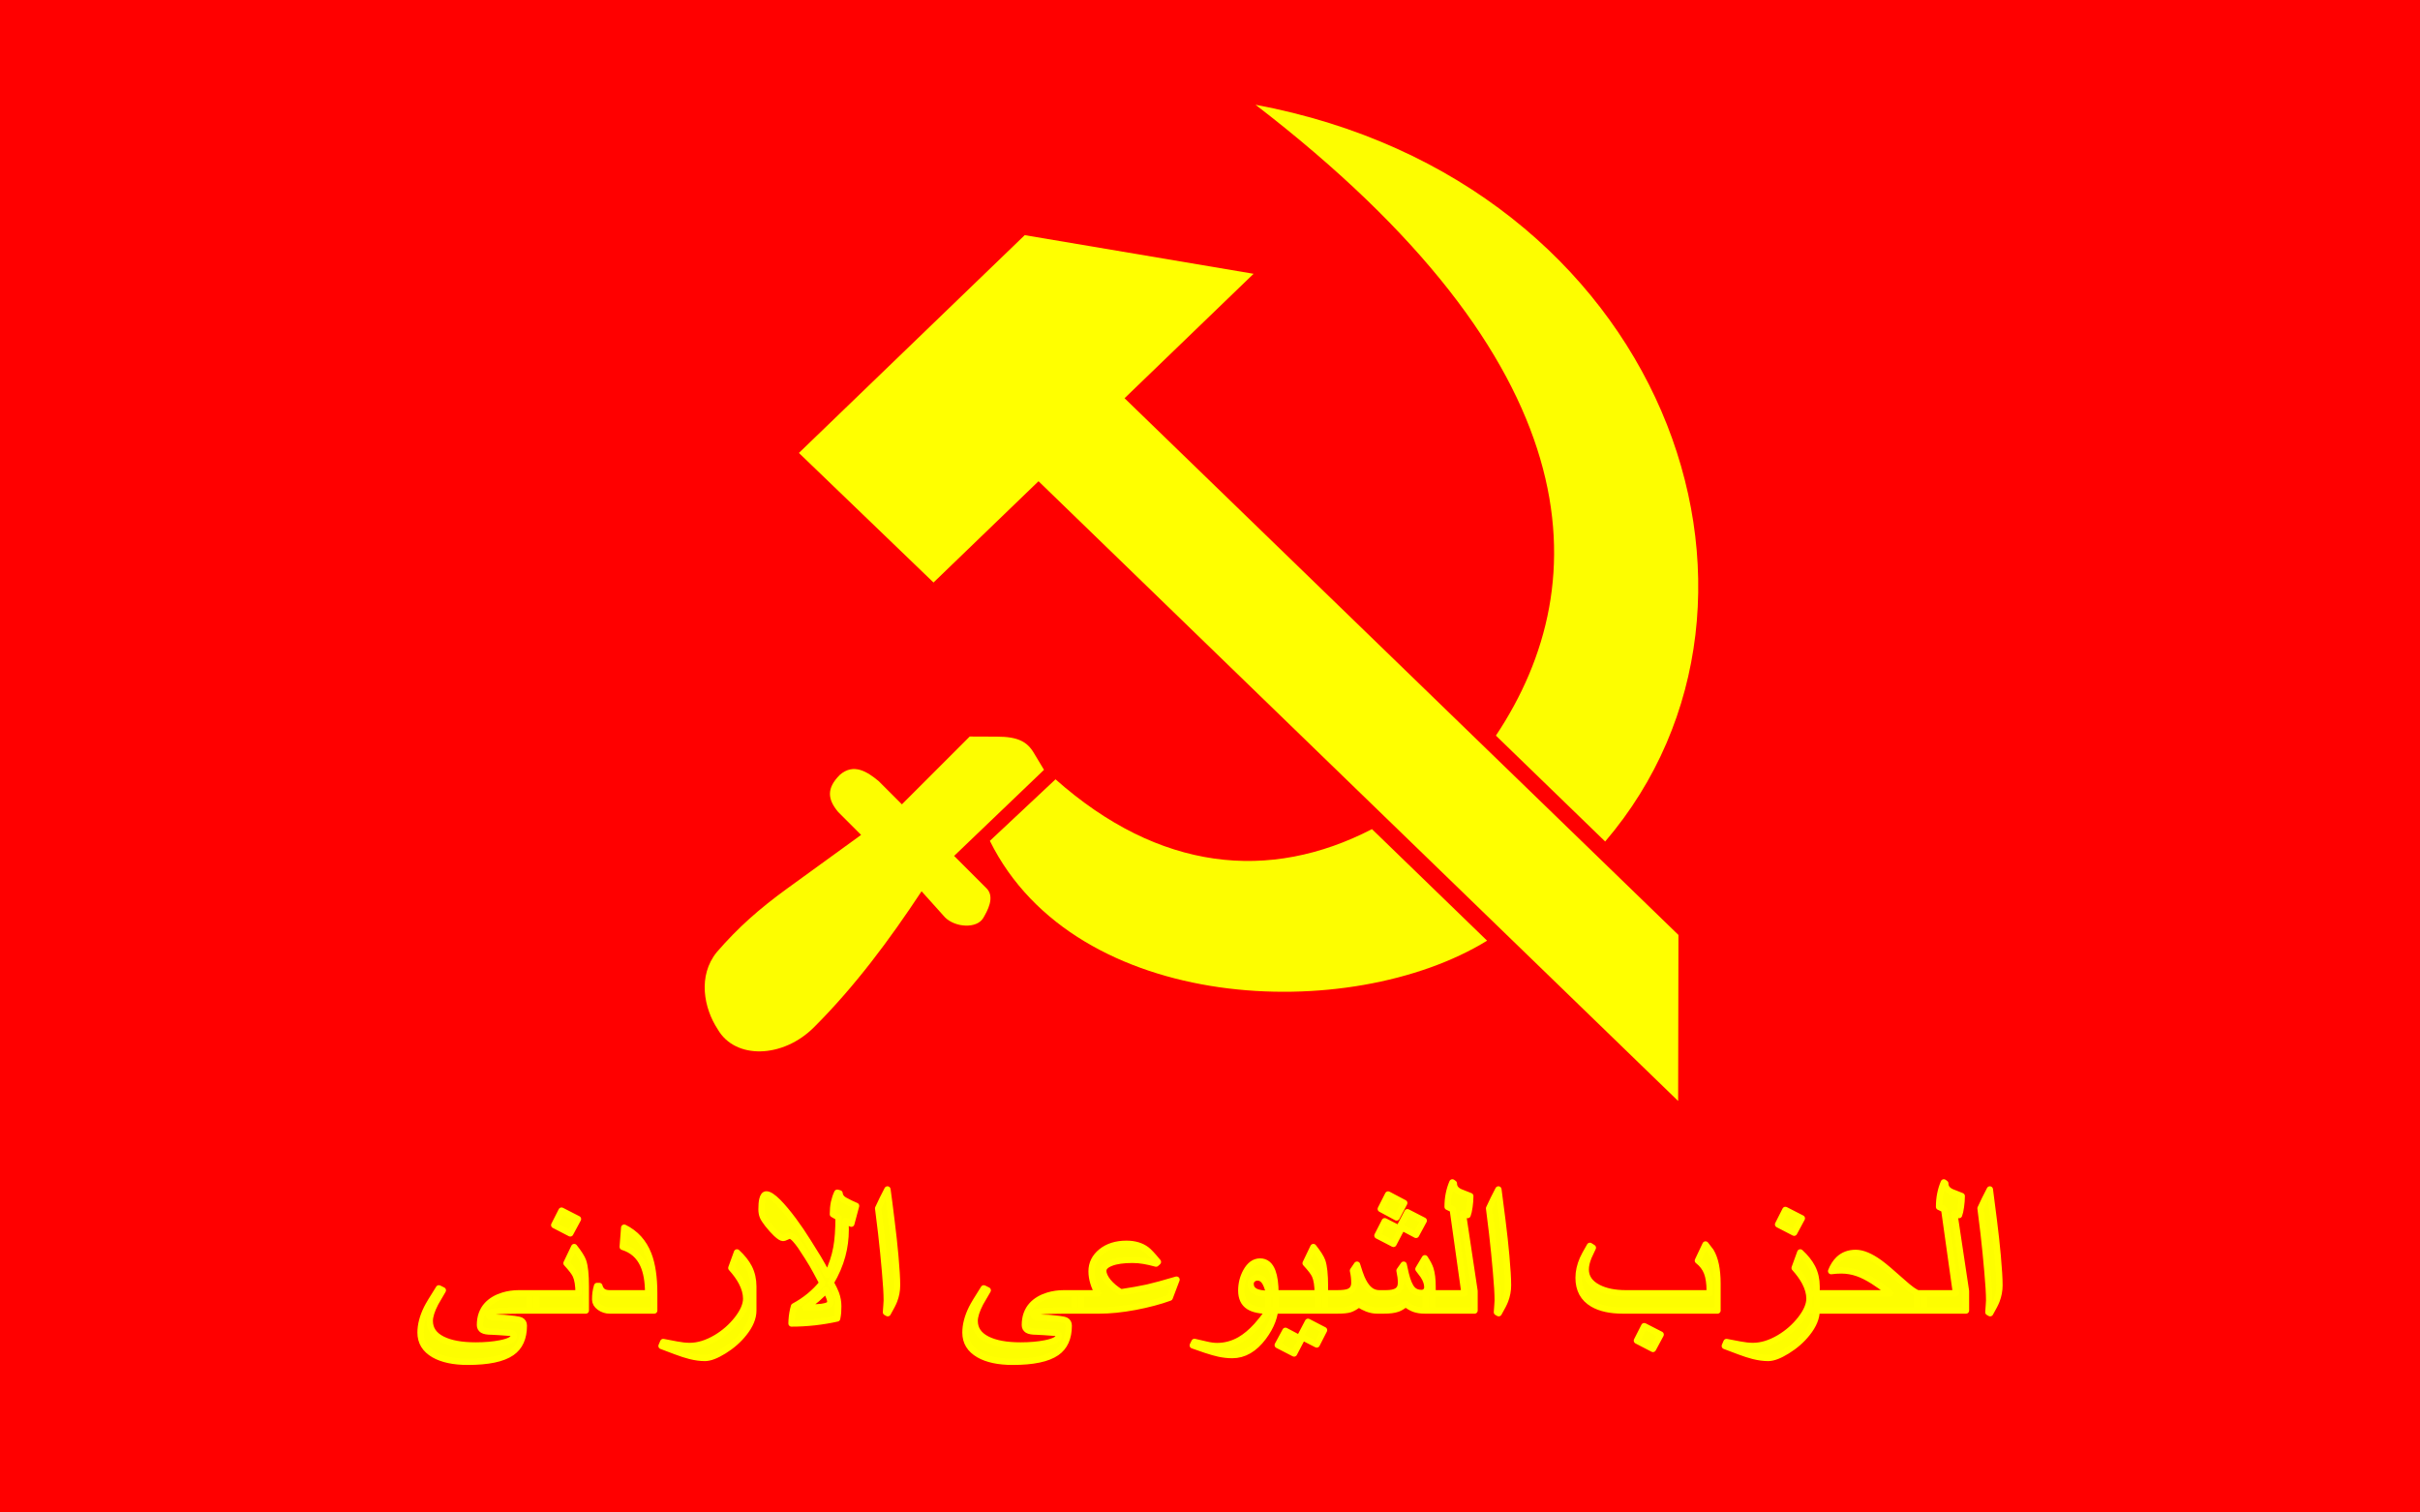
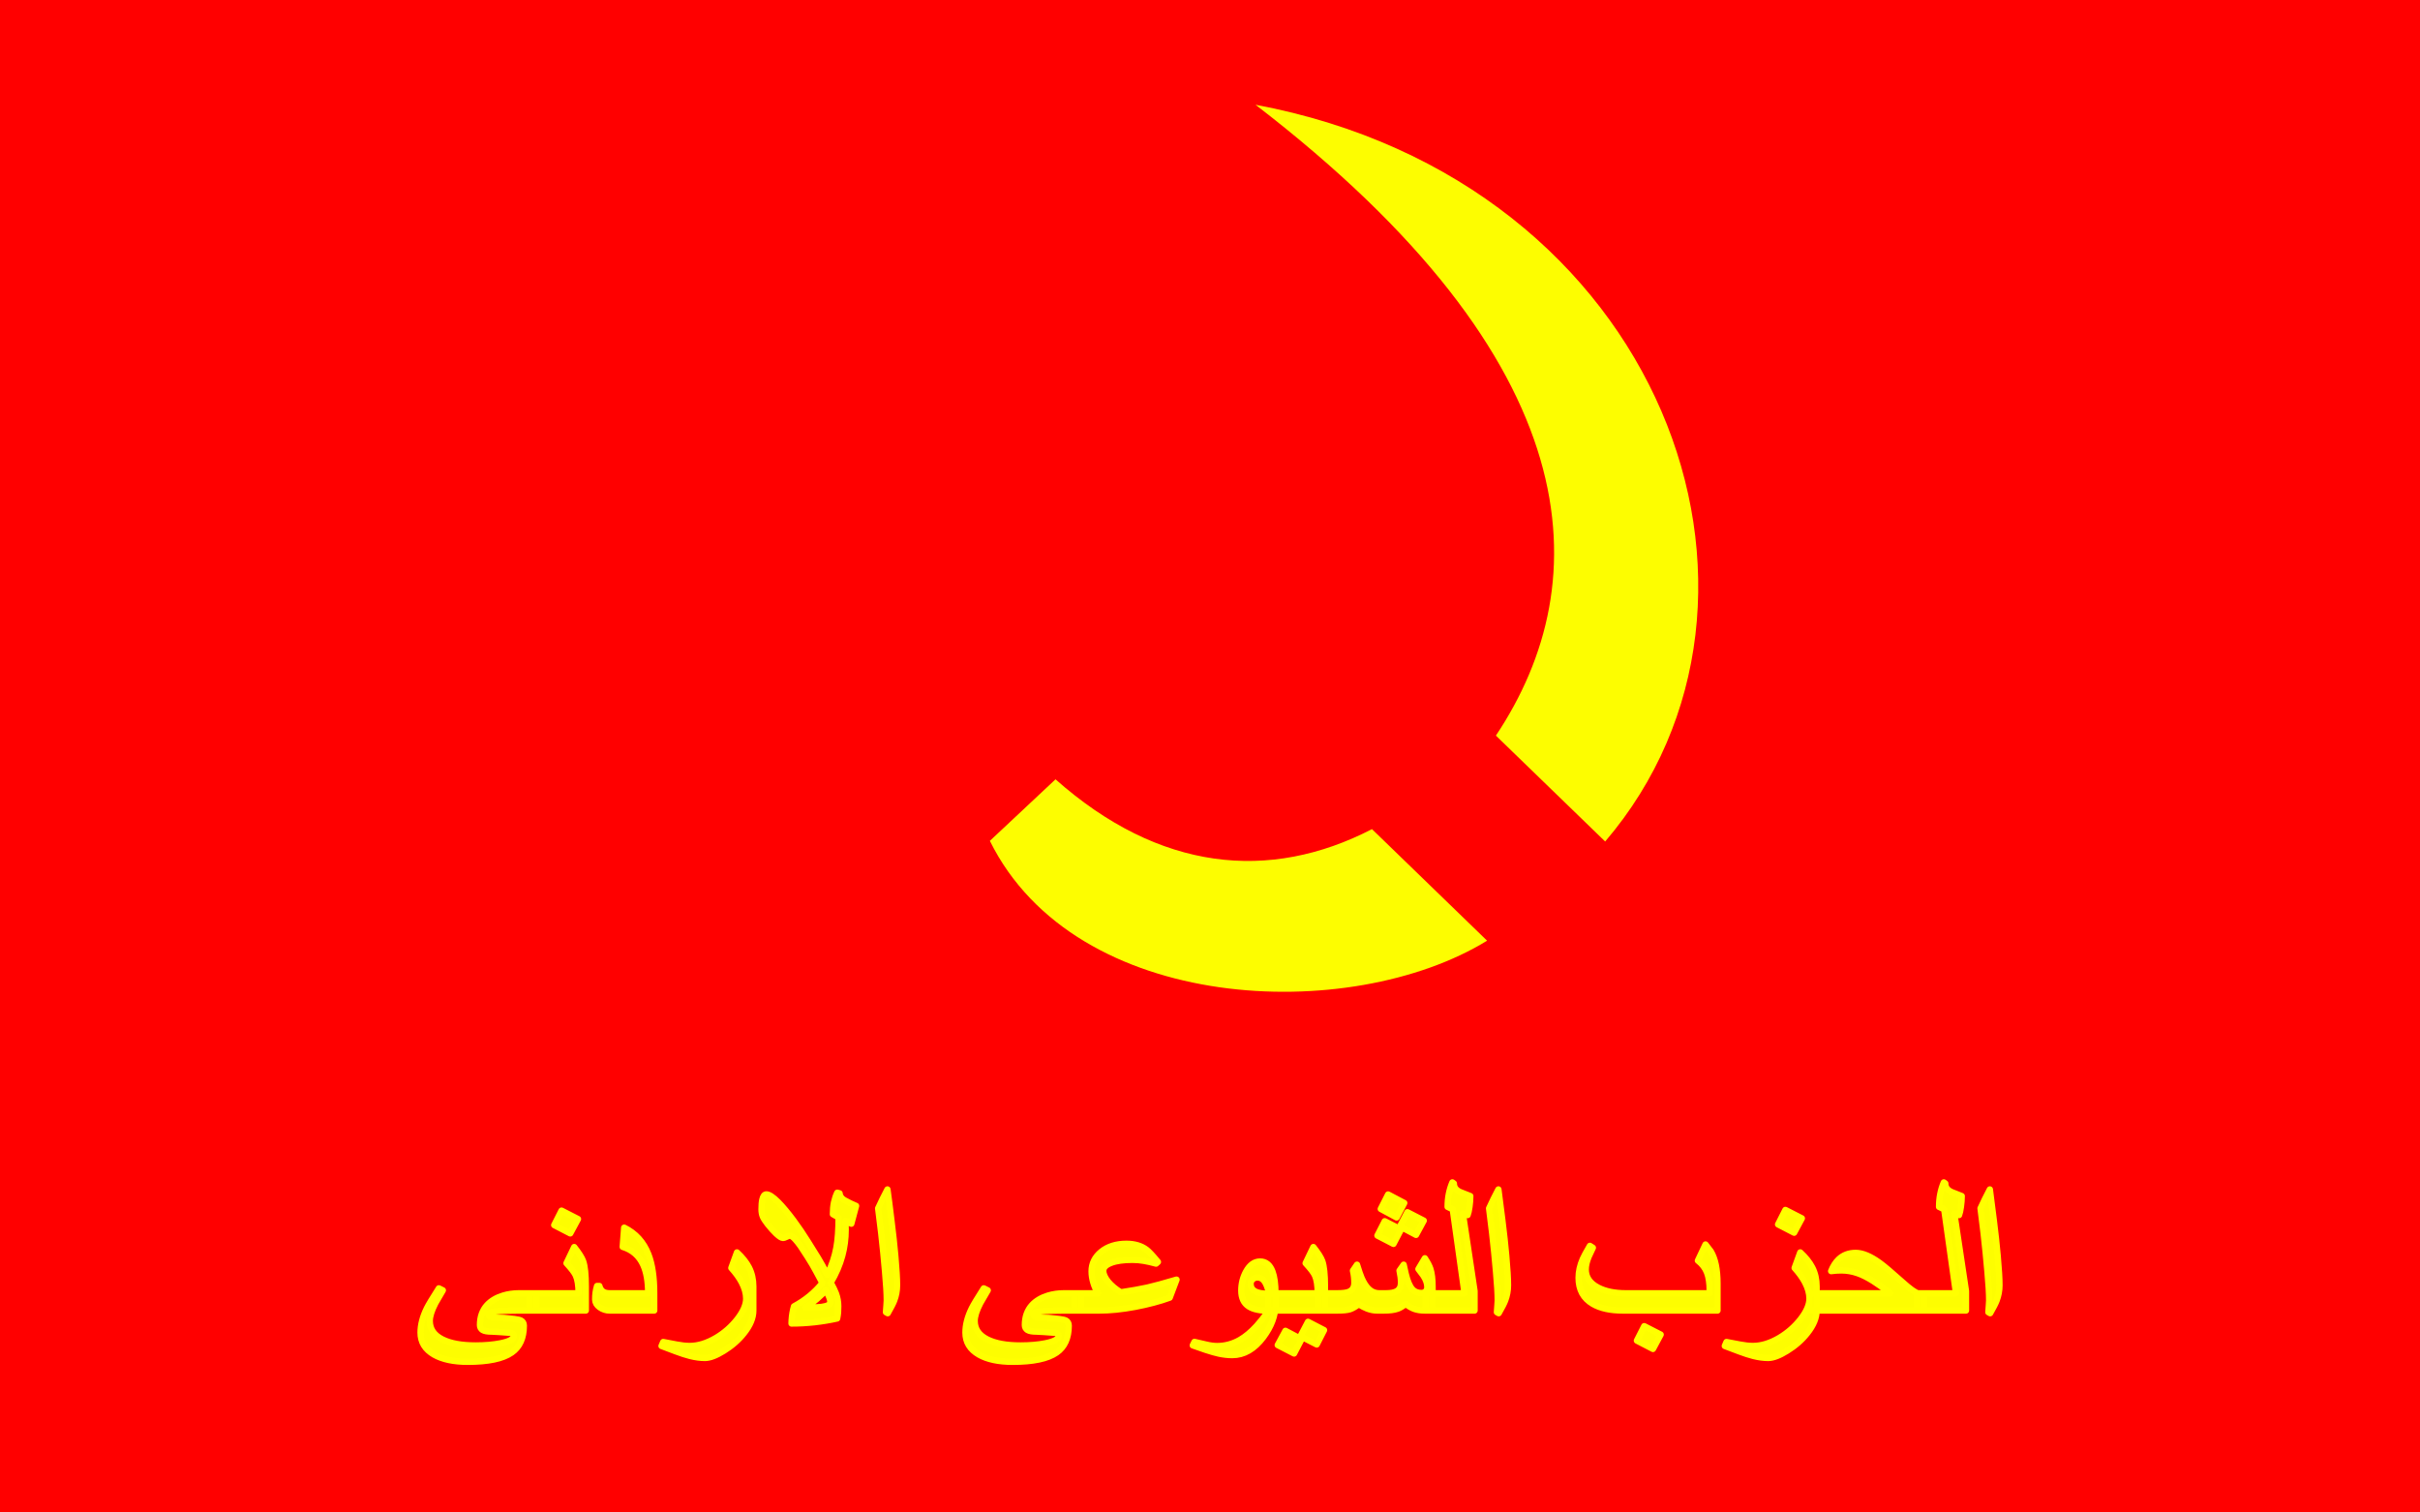
<svg xmlns="http://www.w3.org/2000/svg" xml:space="preserve" width="400" height="250" viewBox="0 0 200 125">
  <path d="M0 0h200v125H0z" style="fill:red;fill-opacity:1;fill-rule:evenodd;stroke-width:.131" />
-   <path d="m80.142 60.871-5.604 5.604-1.92-1.92c-.947-.778-2.063-1.512-3.212-.517-1.11 1.11-1.016 2.02-.138 3.067l1.897 1.897c-2.035 1.481-4.22 3.058-6.108 4.43-2.33 1.693-4.064 3.23-5.82 5.26-1.587 1.957-1.071 4.63.083 6.382 1.444 2.502 5.378 2.4 7.957-.179 3.398-3.398 6.238-7.226 8.886-11.235l1.934 2.154c.85.851 2.643.957 3.17.045.313-.544.996-1.712.265-2.444l-2.678-2.678 7.428-7.113-.821-1.365c-.56-.97-1.347-1.378-3.072-1.378z" style="fill:#fdfd00;fill-opacity:1;stroke-width:.13;stroke-linecap:round;stroke-linejoin:round" />
  <path d="m87.233 64.407-5.427 5.087c7.084 14.315 29.786 15.196 41.094 8.25l-9.514-9.22c-8.48 4.38-17.584 3.481-26.153-4.117zM123.628 60.795l9.031 8.752c17.115-20.032 4.89-54.56-28.898-60.89 27.722 21.31 28.401 39.332 19.867 52.138z" style="fill:#fdfd00;fill-opacity:1;stroke-width:.13;stroke-linecap:round;stroke-linejoin:round" />
-   <path d="m138.714 77.27-.025 13.722-52.861-51.221-8.678 8.37-11.125-10.707 18.663-18 18.914 3.193-10.663 10.284Z" style="fill:#ff0;fill-opacity:1;stroke-width:.13;stroke-linecap:round;stroke-linejoin:round" />
  <path d="M165.244 106.222q0 .655-.237 1.269-.123.327-.532 1.039l-.147-.082q.024-.237.04-.548.025-.311.025-.417 0-.851-.14-2.373-.13-1.53-.318-3.191-.115-1.007-.254-2.054.164-.36.368-.777l.401-.786q.131.933.327 2.553.205 1.62.32 2.921.147 1.62.147 2.447zm-2.766 2.087h-4.042v-1.424h3.216l-.974-6.938-.425-.205q0-.564.098-1.055.098-.5.295-.966l.122.09q0 .475.532.712.41.164.827.327 0 .41-.066.876-.065.466-.155.695l-.393-.13.965 6.414zm-3.469 0h-9.45v-1.424h6.668q-.834-.646-1.407-1.006-.712-.45-1.301-.655-.663-.229-1.342-.229-.417 0-.843.057.238-.605.622-.973.557-.532 1.408-.532.834 0 1.971.818.565.41 1.841 1.555.99.892 1.342.965h.491zm-8.877 0q0 .9-.77 1.865-.67.851-1.669 1.465-.949.59-1.562.59-.565 0-1.22-.164-.499-.123-1.194-.385-.59-.221-1.17-.442l.139-.327q.54.106 1.12.213.59.114 1.065.114 1.047 0 2.184-.67 1.031-.614 1.76-1.547.728-.941.728-1.694 0-.646-.377-1.358-.303-.573-.85-1.178l.466-1.285q.67.622.99 1.244.36.703.36 1.57zm-1.22-7.618-.638 1.187-1.325-.687.605-1.195zm-6.97 7.618h-7.806q-1.571 0-2.504-.548-1.17-.688-1.17-2.152 0-.761.344-1.555.122-.286.589-1.088l.245.155q-.18.377-.352.753-.237.581-.237 1.04 0 .965 1.015 1.497.908.474 2.299.474h6.93v-.22q0-.917-.22-1.49-.222-.58-.754-.99l.63-1.334q.36.45.434.565.556.916.556 2.667zm-4.697 1.988-.638 1.187-1.326-.688.606-1.194zm-12.617-4.075q0 .655-.237 1.269-.123.327-.532 1.039l-.147-.082q.024-.237.04-.548.025-.311.025-.417 0-.851-.139-2.373-.13-1.53-.32-3.191-.114-1.007-.253-2.054.164-.36.368-.777l.401-.786q.131.933.328 2.553.204 1.62.319 2.921.147 1.62.147 2.447zm-2.765 2.087h-4.042v-1.424h3.215l-.974-6.938-.425-.205q0-.564.098-1.055.098-.5.295-.966l.123.09q0 .475.531.712.41.164.827.327 0 .41-.066.876-.065.466-.155.695l-.393-.13.966 6.414zm-3.47 0h-.63q-.523 0-.9-.14-.376-.146-.687-.408-.385.302-.67.4-.418.148-1.146.148h-.532q-.426 0-.851-.164-.278-.106-.687-.352-.393.295-.72.41-.328.106-1.064.106h-1.58v-1.424h1.58q.663 0 .949-.114.475-.188.475-.753 0-.237-.025-.475-.024-.237-.09-.531l.335-.491q.23.752.377 1.096.262.597.573.9.376.368.9.368h.548q.613 0 .908-.188.327-.213.327-.68 0-.253-.032-.49-.033-.237-.09-.515l.343-.491.172.769q.221.908.54 1.26.278.31.753.31.22 0 .352-.13.139-.14.139-.352 0-.458-.336-.966-.057-.081-.4-.531l.531-.892q.336.507.458.875.18.557.18 1.481zm-2.34-8.886-.63 1.195-1.309-.704.606-1.194zm1.612 1.457-.638 1.178-1.326-.704.614-1.17zm-1.882.736-.622 1.186-1.325-.687.605-1.186zm-6.284 6.693h-4.663v-1.424h4.066q0-.965-.229-1.473-.155-.351-.77-1.014l.64-1.334q.588.745.736 1.162.22.63.22 2.086zm-.073 1.62-.606 1.186-1.342-.687.622-1.186zm-1.866.76-.613 1.17-1.35-.695.638-1.178zm-2.152-2.871q0 1.35-.998 2.684-1.113 1.489-2.57 1.489-.54 0-1.112-.123-.417-.09-1.088-.31-.532-.189-1.064-.369l.14-.286.957.22q.507.123.908.123.998 0 1.89-.507.695-.4 1.39-1.162.353-.384 1-1.252-1.105 0-1.654-.352-.621-.4-.621-1.317 0-.843.392-1.563.458-.834 1.162-.834.712 0 1.023.826.245.647.245 1.8zm-.515-.892q-.18-.785-.434-1.088-.22-.262-.54-.262-.229 0-.4.156-.164.147-.164.376 0 .4.36.614.36.204 1.178.204zm-7.659-1.17-.564 1.49q-1.236.45-2.864.76-1.62.303-2.986.303h-2.038v-1.424h1.964q-.237-.384-.385-.867-.147-.491-.147-.95 0-.965.802-1.62.81-.654 2.078-.654 1.007 0 1.661.491.278.205.941 1.007l-.155.139q-.565-.156-1.015-.23-.45-.081-.933-.081-1.129 0-1.775.253-.638.246-.638.655 0 .4.4.9.41.49 1.048.875 1.342-.204 2.2-.392.86-.197 2.406-.655zm-7.879 2.553h-1.432q-1.26 0-1.898.065-.63.066-.63.262 0 .27.76.27.336 0 .533.017.196.016.859.09.393.049.54.122.237.123.237.426 0 1.53-1.006 2.225-1.097.761-3.625.761-1.76 0-2.798-.597-1.105-.638-1.105-1.816 0-.95.524-2.013.188-.385.99-1.645l.327.164-.613 1.055q-.467.9-.467 1.473 0 1.007 1.047 1.53.999.5 2.741.5 1.17 0 2.062-.18 1.097-.222 1.097-.606 0-.14-.123-.205-.123-.073-.41-.073-.22-.025-.695-.05-.466-.032-.613-.032-.516 0-.737-.131-.22-.14-.22-.41 0-1.014.597-1.66.49-.524 1.317-.778.622-.188 1.31-.188h1.431zm-15.219-2.087q0 .655-.237 1.269-.123.327-.532 1.039l-.147-.082q.025-.237.041-.548.024-.311.024-.417 0-.851-.139-2.373-.13-1.53-.319-3.191-.114-1.007-.253-2.054.163-.36.368-.777l.4-.786q.132.933.328 2.553.205 1.62.32 2.921.146 1.62.146 2.446zM70.75 99.66l-.393 1.473-.482-.237.016.745q0 1.096-.278 2.127-.303 1.129-.958 2.234.311.572.434.9.188.515.188 1.047 0 .303-.016.515-.016.213-.074.5-.867.196-1.857.31-.982.107-1.915.107.009-.156.009-.262.04-.622.196-1.154 1.39-.744 2.348-1.93-.573-1.08-.834-1.53-.287-.492-.974-1.53-.254-.353-.45-.565-.27-.287-.426-.287-.106 0-.351.123-.131.066-.221.066-.18 0-.565-.36-.335-.32-.704-.786-.294-.376-.4-.622-.107-.253-.107-.605 0-.508.066-.794.098-.434.335-.434.336 0 .974.639.564.572 1.26 1.505.613.826 1.21 1.784l.835 1.342q.369.605.753 1.374.548-1.104.753-2.233.18-.982.18-2.504l-.467-.27q0-.54.09-.974.099-.442.27-.802l.189.05q.032.351.392.564.197.115.5.262.31.147.474.213zm-2.127 7.962q0-.18-.074-.369-.065-.196-.303-.638-.245.32-.736.737-.483.417-.957.711.965 0 1.374-.057.696-.098.696-.384zm-6.366.687q0 .9-.77 1.865-.67.851-1.668 1.465-.95.59-1.563.59-.565 0-1.22-.164-.498-.123-1.194-.385-.589-.221-1.17-.442l.14-.327q.54.106 1.12.213.59.114 1.064.114 1.047 0 2.185-.67 1.03-.614 1.759-1.547.728-.941.728-1.694 0-.646-.376-1.358-.303-.573-.851-1.178l.466-1.285q.67.622.99 1.244.36.703.36 1.57zm-8.19 0H50.4q-.466 0-.843-.27-.368-.27-.368-.638 0-.311.033-.565.033-.253.123-.556h.188q.09.335.327.483.197.122.54.122h3.167q0-1.464-.41-2.356-.507-1.113-1.693-1.481l.123-1.587q1.415.695 2.004 2.217.475 1.227.475 3.207zm-5.654 0h-4.664v-1.424h4.067q0-.965-.23-1.473-.155-.351-.768-1.014l.638-1.334q.589.745.736 1.162.221.63.221 2.086zm-.646-7.56-.639 1.186-1.325-.687.605-1.195zm-3.445 7.56h-1.432q-1.26 0-1.898.065-.63.066-.63.262 0 .27.76.27.336 0 .533.017.196.016.859.09.392.049.54.122.237.123.237.426 0 1.53-1.006 2.225-1.097.761-3.625.761-1.76 0-2.798-.597-1.105-.638-1.105-1.816 0-.95.524-2.013.188-.385.99-1.645l.327.164-.614 1.055q-.466.9-.466 1.473 0 1.007 1.047 1.53.999.5 2.741.5 1.17 0 2.062-.18 1.097-.222 1.097-.606 0-.14-.123-.205-.123-.073-.41-.073-.22-.025-.695-.05-.466-.032-.613-.032-.516 0-.737-.131-.22-.14-.22-.41 0-1.014.597-1.66.49-.524 1.317-.778.622-.188 1.31-.188h1.43z" aria-label="الحزب الشیوعی الاردنی" style="font-size:64.209px;line-height:1;font-family:Sans;-inkscape-font-specification:Sans;text-align:center;text-anchor:middle;fill:#fdfd00;stroke:#ff0;stroke-width:.522;stroke-linecap:round;stroke-linejoin:round;stroke-dasharray:none;stroke-opacity:1" />
</svg>